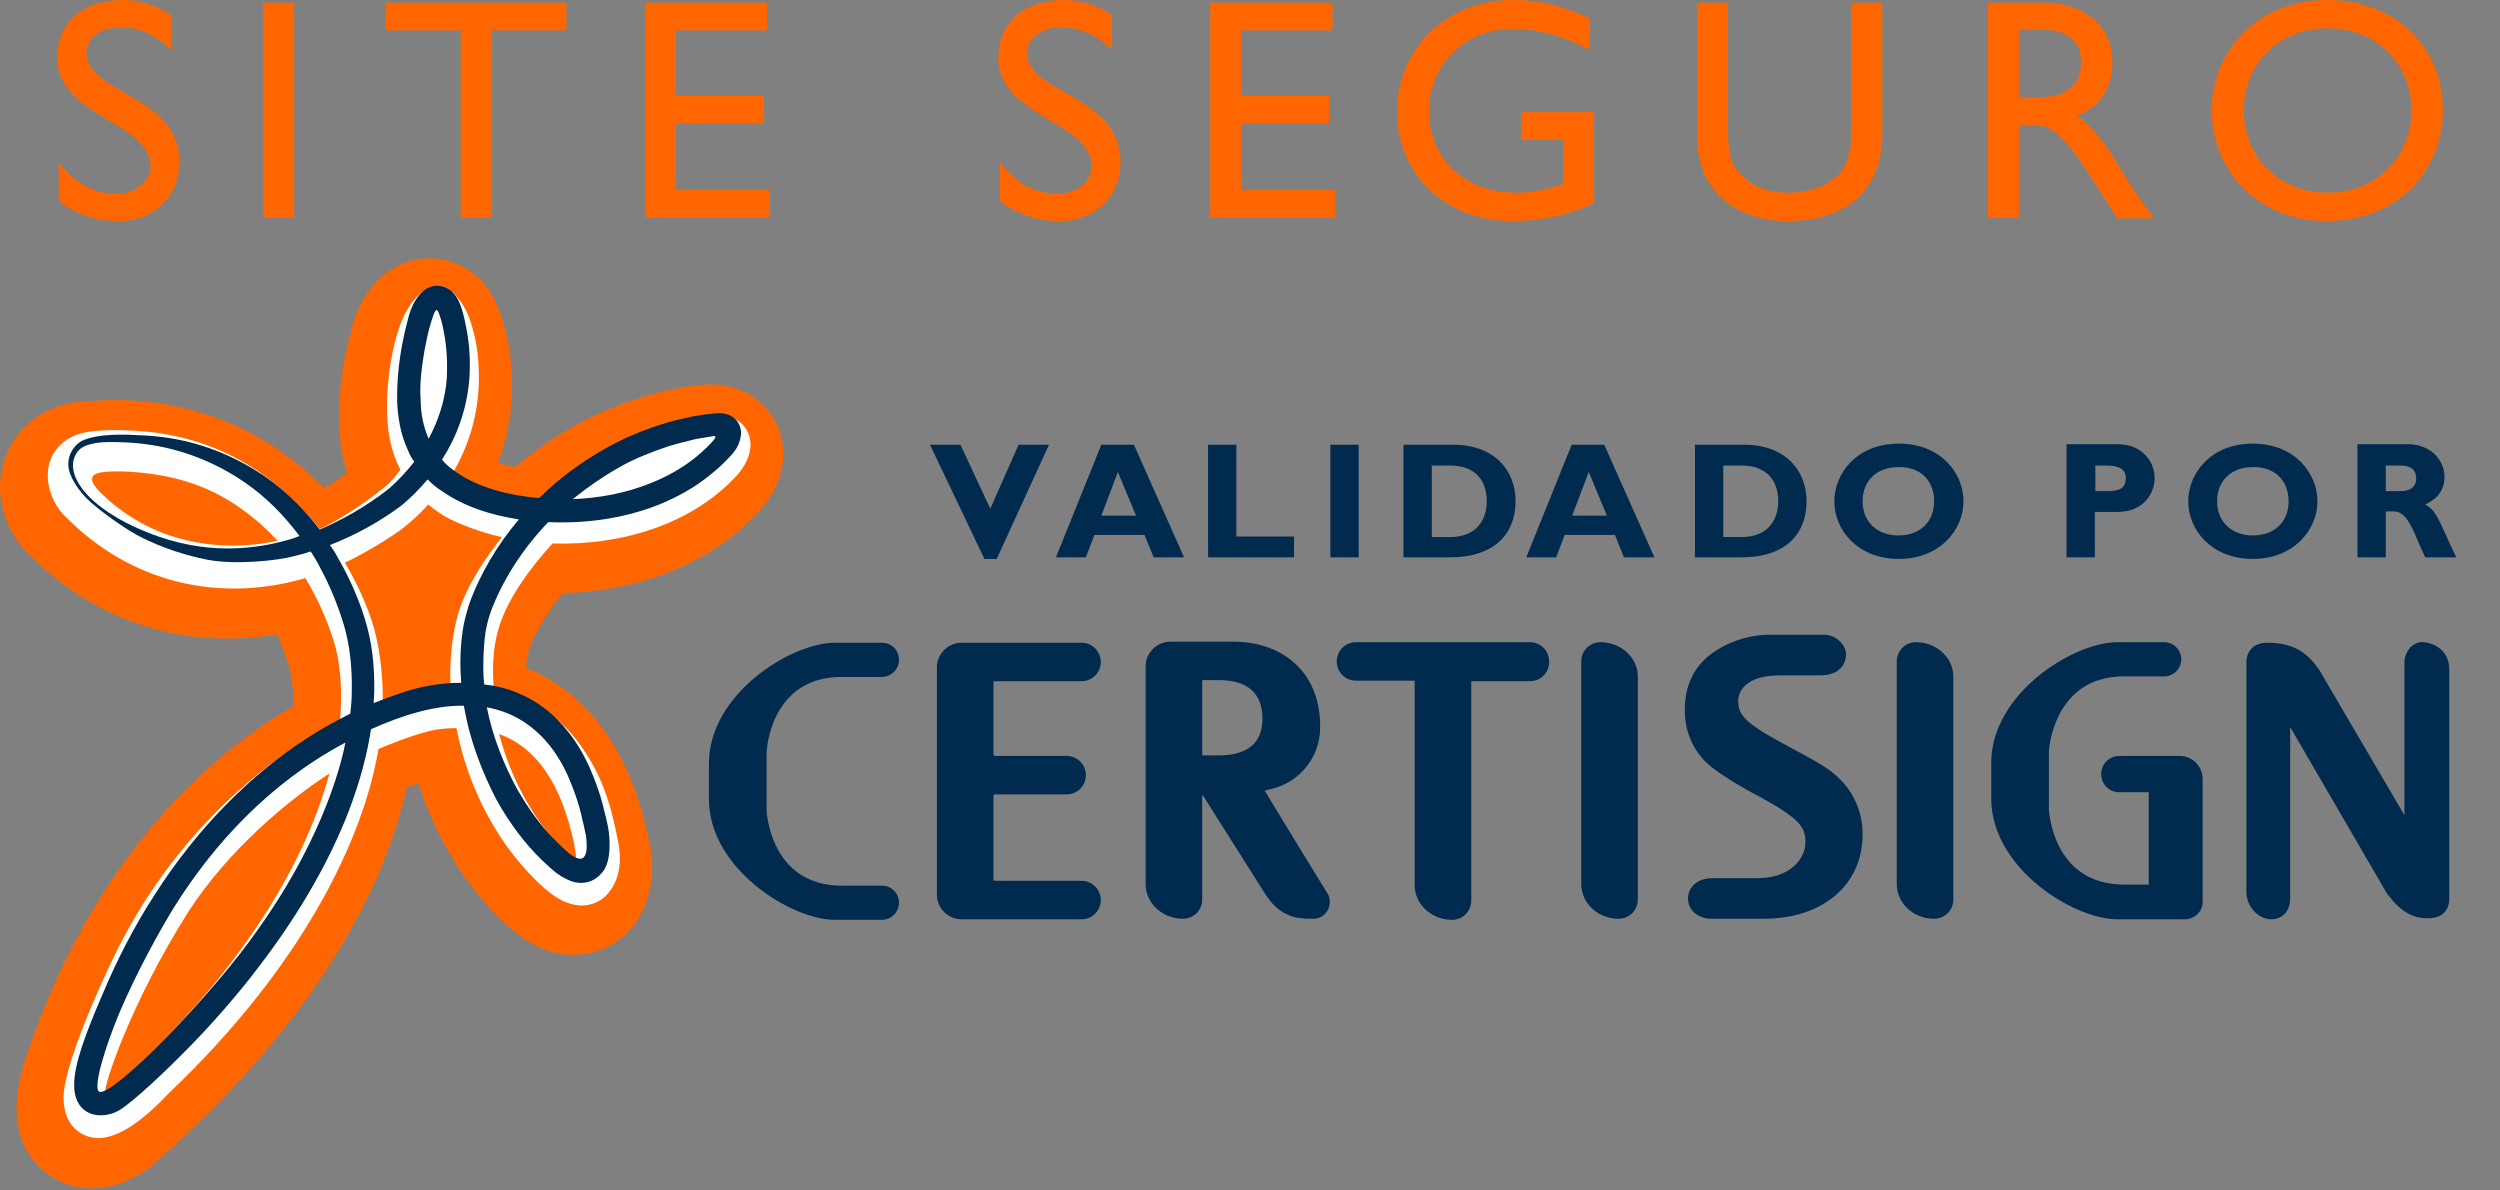
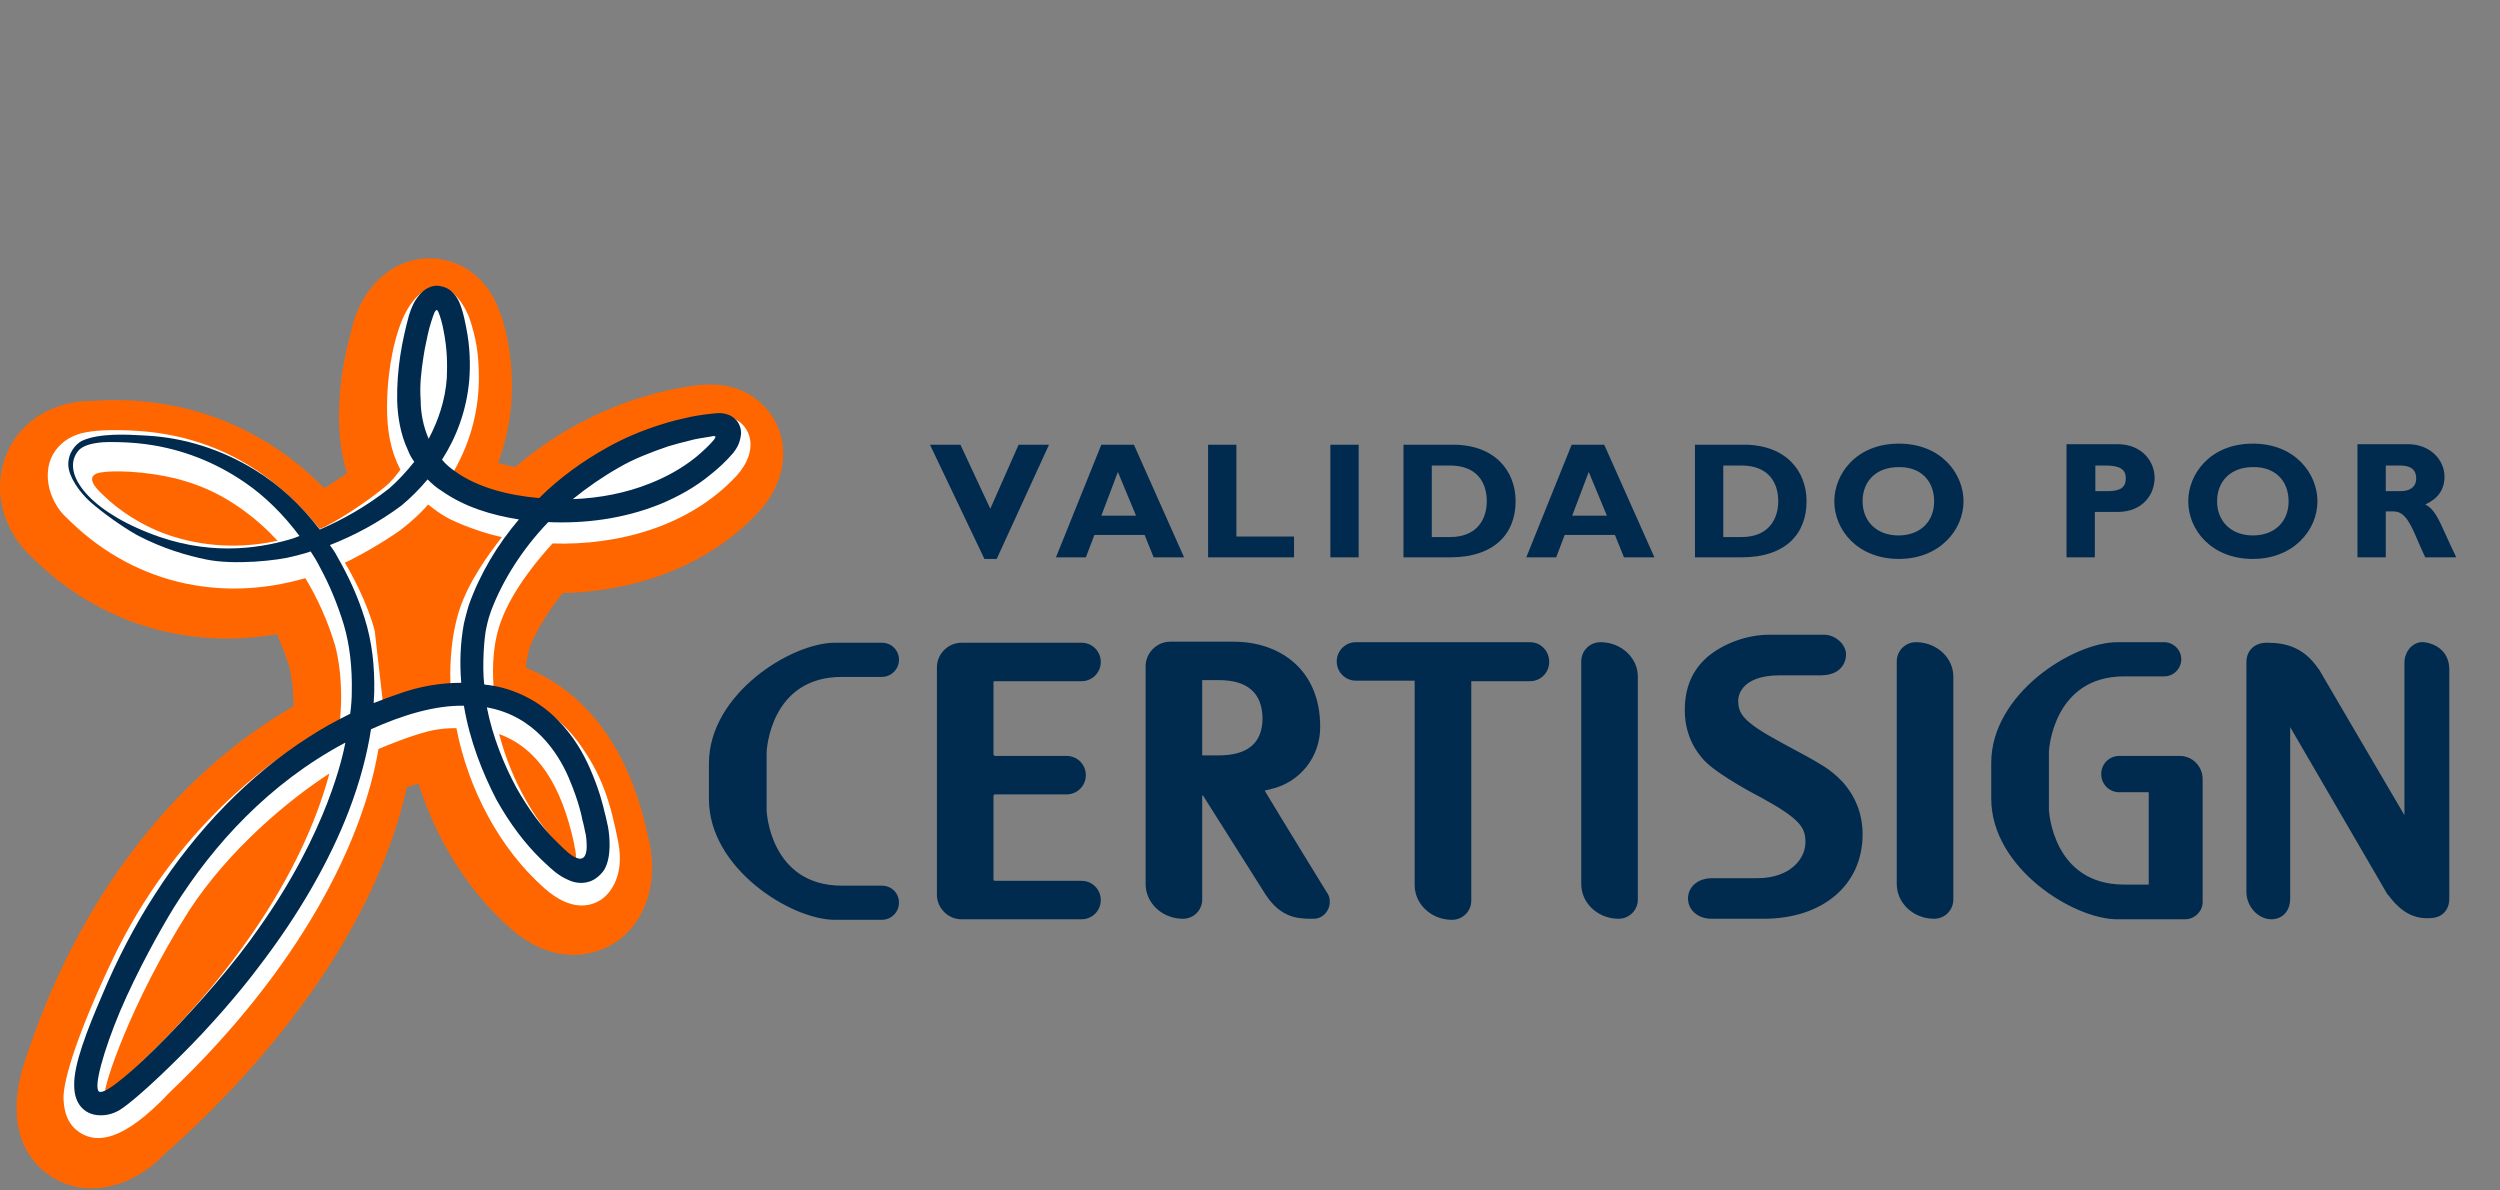
<svg xmlns="http://www.w3.org/2000/svg" width="84" height="40" viewBox="0 0 84 40" fill="none">
  <rect x="0" y="0" width="84" height="40" fill="#808080" stroke="none" />
  <path fill-rule="evenodd" clip-rule="evenodd" d="M65.974 16.843C65.974 15.928 65.238 14.906 63.803 14.906C62.368 14.906 61.633 15.928 61.633 16.843C61.633 17.812 62.422 18.78 63.803 18.78C65.166 18.78 65.974 17.812 65.974 16.843ZM77.866 16.843C77.866 15.928 77.13 14.906 75.695 14.906C74.261 14.906 73.525 15.928 73.525 16.843C73.525 17.812 74.314 18.78 75.695 18.78C77.059 18.78 77.866 17.812 77.866 16.843ZM79.211 14.942V18.726H80.162V17.184H80.431C80.815 17.184 81 17.614 81.242 18.177C81.316 18.35 81.396 18.536 81.489 18.726H82.53C82.394 18.445 82.285 18.205 82.192 18.001L82.192 18C81.919 17.396 81.784 17.098 81.489 16.951C81.92 16.753 82.135 16.448 82.135 16.018C82.135 15.462 81.669 14.924 80.897 14.924H79.211V14.942ZM80.162 15.641H80.646C81.005 15.641 81.184 15.785 81.184 16.072C81.184 16.395 80.933 16.502 80.664 16.502H80.162V15.641ZM75.695 17.991C76.413 17.991 76.897 17.543 76.897 16.843C76.897 16.143 76.431 15.677 75.695 15.695C74.978 15.695 74.494 16.143 74.494 16.843C74.494 17.525 74.978 17.991 75.695 17.991ZM70.727 15.641H70.404V16.502H70.835C71.265 16.502 71.427 16.359 71.427 16.072C71.427 15.767 71.229 15.641 70.727 15.641ZM69.435 14.942V18.726H70.386V17.202H71.139C72.018 17.202 72.395 16.592 72.395 16.054C72.395 15.534 72 14.924 71.139 14.924H69.435V14.942ZM63.785 17.991C64.503 17.991 64.987 17.543 64.987 16.843C64.987 16.143 64.521 15.677 63.785 15.695C63.068 15.695 62.583 16.143 62.583 16.843C62.583 17.525 63.068 17.991 63.785 17.991ZM58.512 15.641H57.902V18.045H58.512C59.462 18.045 59.749 17.399 59.749 16.843C59.749 16.197 59.408 15.641 58.512 15.641ZM56.951 14.942V18.727H58.512C60.018 18.727 60.7 17.919 60.7 16.843C60.7 15.803 59.983 14.942 58.601 14.942H56.951ZM52.826 17.327H53.992L53.382 15.857L52.826 17.327ZM53.902 14.942H52.808L51.283 18.727H52.287L52.574 17.973H54.261L54.566 18.727H55.588L53.902 14.942ZM48.718 15.641H48.108V18.045H48.718C49.669 18.045 49.956 17.399 49.956 16.843C49.956 16.197 49.615 15.641 48.718 15.641ZM47.157 14.942V18.727H48.718C50.225 18.727 50.924 17.919 50.924 16.843C50.924 15.803 50.207 14.942 48.826 14.942H47.157ZM44.7 14.942H45.651V18.727H44.7V14.942ZM43.48 18.027H41.543V14.942H40.592V18.727H43.48V18.027ZM37.005 17.327H38.171L37.561 15.857L37.005 17.327ZM38.099 14.942H37.005L35.48 18.727H36.485L36.772 17.973H38.458L38.763 18.727H39.785L38.099 14.942ZM34.225 14.942H35.247L33.489 18.78H33.077L31.247 14.942H32.27L33.274 17.094L34.225 14.942Z" fill="#002A4E" />
-   <path fill-rule="evenodd" clip-rule="evenodd" d="M4.125 0C4.681 0 5.237 0.161 5.74 0.502H5.758V1.668C5.13 1.076 4.538 0.915 4.053 0.915C3.39 0.915 2.905 1.274 2.905 1.776C2.905 2.389 3.505 2.73 4.179 3.113C5.042 3.604 6.027 4.163 6.027 5.453C6.027 6.601 5.166 7.426 4 7.426C3.21 7.426 2.583 7.211 1.973 6.762V5.453C2.493 6.135 3.157 6.511 3.874 6.511C4.681 6.511 5.058 5.991 5.058 5.596C5.058 4.895 4.379 4.486 3.652 4.047C2.817 3.544 1.919 3.002 1.919 1.937C1.919 0.753 2.798 0 4.125 0ZM35.749 0C36.305 0 36.861 0.161 37.363 0.502V1.668C36.735 1.076 36.143 0.915 35.659 0.915C34.995 0.915 34.511 1.274 34.511 1.776C34.511 2.389 35.114 2.73 35.792 3.113C36.66 3.604 37.65 4.163 37.65 5.453C37.65 6.601 36.789 7.426 35.623 7.426C34.834 7.426 34.206 7.211 33.596 6.762V5.453C34.116 6.135 34.78 6.511 35.498 6.511C36.305 6.511 36.681 5.991 36.681 5.596C36.681 4.895 36.002 4.486 35.275 4.047C34.44 3.544 33.542 3.002 33.542 1.937C33.542 0.753 34.421 0 35.749 0ZM51.121 3.767H53.56V6.834C52.592 7.247 51.802 7.426 50.798 7.426C48.574 7.426 46.941 5.865 46.941 3.749C46.941 1.614 48.627 0 50.834 0C51.695 0 52.287 0.126 53.417 0.61V1.686C52.574 1.22 51.695 0.969 50.816 0.969C49.237 0.969 48.018 2.152 48.018 3.731C48.018 5.345 49.219 6.475 50.941 6.475C51.515 6.475 52.018 6.35 52.52 6.188V4.7H51.121V3.767ZM78.17 7.426C75.802 7.426 74.314 5.668 74.314 3.713C74.314 1.704 75.856 0 78.206 0C80.592 0 82.098 1.704 82.08 3.713C82.08 5.668 80.627 7.426 78.17 7.426ZM78.206 0.951C76.592 0.951 75.39 2.117 75.39 3.713C75.39 5.291 76.592 6.475 78.206 6.475C79.82 6.475 81.022 5.291 81.022 3.713C81.022 2.117 79.838 0.951 78.206 0.951ZM67.838 0.987H68.502C69.506 0.987 69.919 1.399 69.919 2.081C69.937 2.691 69.614 3.265 68.502 3.265H67.838V0.987ZM66.798 7.318V0.09H68.592C70.062 0.09 70.977 0.861 70.977 2.117C70.977 2.96 70.547 3.587 69.775 3.892C70.397 4.296 70.783 4.92 71.287 5.735L71.39 5.901C71.695 6.404 71.874 6.655 72.376 7.336H71.139L70.188 5.848C69.237 4.359 68.807 4.197 68.269 4.197H67.838V7.318H66.798ZM63.246 0.09H62.206V4.305C62.206 4.987 62.116 5.525 61.758 5.883C61.435 6.206 60.861 6.475 60.053 6.475C59.426 6.475 58.906 6.278 58.493 5.865C58.17 5.543 58.062 5.202 58.062 4.377V0.09H57.022V4.592C57.022 6.565 58.511 7.426 60.036 7.426C62.188 7.426 63.246 6.26 63.246 4.484V0.09ZM44.771 0.09H40.663V7.318H44.861V6.386H41.704V4.144H44.663V3.211H41.704V1.022H44.771V0.09ZM25.775 0.09H21.668V7.318H25.865V6.386H22.708V4.144H25.668V3.211H22.708V1.022H25.775V0.09ZM12.968 0.09H19.013H19.031V1.022H16.52V7.318H15.479V1.022H12.968V0.09ZM9.883 0.09H8.843V7.318H9.883V0.09Z" fill="#FF6600" />
  <path fill-rule="evenodd" clip-rule="evenodd" d="M11.821 11.013C12.179 9.632 13.148 8.735 14.332 8.682C15.229 8.646 16.341 9.13 16.807 10.529L16.825 10.565L16.843 10.601C17.094 11.39 17.202 12.197 17.202 12.969C17.202 13.865 17.04 14.726 16.735 15.552C16.915 15.605 17.094 15.659 17.309 15.695C19.049 14.206 21.202 13.22 23.498 12.933H23.534H23.57C25.238 12.789 25.919 13.883 26.081 14.224C26.242 14.547 26.314 14.888 26.314 15.247C26.314 15.928 26.027 16.628 25.471 17.22C23.731 19.085 21.238 19.874 18.906 19.928C18.655 20.233 18.152 20.933 17.883 21.543C17.734 21.87 17.697 22.198 17.678 22.361C17.674 22.395 17.671 22.421 17.668 22.439C19.715 23.258 21.144 25.172 21.762 28.058C22.173 29.556 21.721 31.007 20.628 31.695C20.233 31.946 18.798 32.646 17.13 31.175C15.713 29.919 14.655 28.197 14.063 26.332C14.04 26.338 14.017 26.345 13.994 26.351C13.886 26.381 13.771 26.413 13.668 26.457C12.771 30.511 9.937 34.87 5.489 38.816L5.399 38.906C4.52 39.767 3.067 40.323 1.812 39.587C1.381 39.336 0.556 38.673 0.556 37.238C0.556 36.807 0.628 36.287 0.825 35.695C2.565 30.278 5.83 26.045 9.865 23.731C9.865 23.265 9.812 22.816 9.722 22.404C9.596 22.009 9.453 21.65 9.309 21.309C6.296 21.83 3.3 20.951 1.058 18.709C0.377 18.081 0 17.22 0 16.359C0 16 0.072 15.659 0.197 15.318C0.628 14.188 1.74 13.471 3.103 13.471H3.121C6.152 13.256 8.879 14.35 10.888 16.395C11.157 16.251 11.408 16.072 11.659 15.892C11.462 15.264 11.39 14.619 11.39 14.009C11.39 12.825 11.605 11.803 11.821 11.049V11.013ZM1.076 18.744C1.022 18.691 1.005 18.673 0.969 18.655L1.076 18.744Z" fill="#FF6600" />
-   <path fill-rule="evenodd" clip-rule="evenodd" d="M13.507 10.762C13.829 9.991 14.314 9.614 14.726 9.614C14.96 9.614 15.444 9.866 15.767 10.673C16 11.354 16.09 11.91 16.09 12.7C16.09 13.65 15.874 14.744 15.246 15.839C15.372 15.946 15.498 16.054 15.659 16.143C16.233 16.484 17.166 16.771 18.081 16.861C19.713 15.318 21.686 14.26 23.928 13.991H23.946H23.964C24.717 13.919 25.004 14.26 25.13 14.529C25.363 15.049 25.094 15.605 24.753 15.982C23.157 17.704 20.735 18.332 18.565 18.26C18.206 18.655 17.238 19.749 16.825 20.897C16.486 21.832 16.568 22.84 16.588 23.086C16.59 23.114 16.592 23.132 16.592 23.139C17.273 23.265 18.493 23.731 19.372 24.861C20.251 26.027 20.52 27.014 20.771 28.287C21.022 29.561 20.377 30.117 20.179 30.242C19.856 30.439 19.211 30.655 18.296 29.848C16.789 28.52 15.731 26.511 15.336 24.466C15.211 24.466 14.798 24.466 14.386 24.574C13.758 24.735 13.058 25.023 12.717 25.166C12.197 28.269 10.098 32.52 5.704 36.7C4.107 38.404 3.247 38.386 2.726 38.081C2.332 37.848 2.152 37.453 2.134 36.915C2.116 36.287 2.637 34.637 3.803 32.197C5.812 28 9.022 25.417 11.426 24.215C11.427 24.198 11.428 24.182 11.429 24.165C11.446 23.915 11.462 23.679 11.462 23.444C11.462 22.852 11.408 22.26 11.264 21.704C11.013 20.861 10.672 20.108 10.26 19.426C7.354 20.269 4.394 19.587 2.206 17.363C1.937 17.13 1.489 16.448 1.632 15.677C1.686 15.354 1.955 14.78 2.708 14.565C3.121 14.457 3.731 14.422 4.574 14.475C7.695 14.655 9.632 16.377 10.744 17.776C11.264 17.561 12.305 16.879 12.933 16.359C13.16 16.171 13.308 15.974 13.39 15.864C13.418 15.826 13.439 15.798 13.453 15.785C13.112 15.121 13.004 14.457 13.004 13.668C13.004 12.789 13.148 11.641 13.507 10.762ZM3.39 15.874C4.107 15.767 5.399 15.91 6.206 16.162C7.641 16.574 8.717 17.507 9.327 18.17C8.412 18.368 7.139 18.457 5.758 18.009C4.807 17.704 3.964 17.13 3.48 16.646C3.175 16.377 2.834 15.964 3.39 15.874ZM14.386 16.951C14.314 17.04 13.973 17.417 13.453 17.812C12.825 18.26 11.982 18.727 11.587 18.906C11.785 19.229 12.341 20.233 12.592 21.202C12.887 22.347 12.863 23.475 12.861 23.564L12.861 23.57C13.273 23.426 13.686 23.282 14.116 23.175H14.134H14.152C14.457 23.121 14.798 23.085 15.139 23.067C15.139 23.062 15.138 23.049 15.137 23.029V23.029V23.029C15.128 22.798 15.078 21.629 15.426 20.52C15.748 19.52 16.448 18.592 16.769 18.168C16.805 18.12 16.836 18.079 16.861 18.045C16.412 17.955 15.695 17.722 15.139 17.453C14.803 17.285 14.546 17.079 14.432 16.987L14.432 16.987C14.412 16.971 14.396 16.959 14.386 16.951ZM19.175 28.789C18.027 27.767 17.184 26.242 16.771 24.664C18.045 25.13 18.87 26.35 19.3 28.395V28.413V28.43C19.336 28.574 19.354 28.7 19.354 28.825C19.354 28.879 19.354 28.897 19.336 28.933C19.322 28.905 19.286 28.877 19.229 28.832L19.228 28.831C19.218 28.824 19.208 28.816 19.197 28.807C19.19 28.801 19.182 28.795 19.175 28.789ZM6.35 30.601C7.695 28.538 9.704 26.87 11.067 25.991C10.17 29.345 7.695 33.112 3.856 36.502C3.856 36.502 3.605 36.664 3.533 36.718C3.462 36.556 4.359 33.74 6.35 30.601Z" fill="white" />
+   <path fill-rule="evenodd" clip-rule="evenodd" d="M13.507 10.762C13.829 9.991 14.314 9.614 14.726 9.614C14.96 9.614 15.444 9.866 15.767 10.673C16 11.354 16.09 11.91 16.09 12.7C16.09 13.65 15.874 14.744 15.246 15.839C15.372 15.946 15.498 16.054 15.659 16.143C16.233 16.484 17.166 16.771 18.081 16.861C19.713 15.318 21.686 14.26 23.928 13.991H23.946H23.964C24.717 13.919 25.004 14.26 25.13 14.529C25.363 15.049 25.094 15.605 24.753 15.982C23.157 17.704 20.735 18.332 18.565 18.26C18.206 18.655 17.238 19.749 16.825 20.897C16.486 21.832 16.568 22.84 16.588 23.086C16.59 23.114 16.592 23.132 16.592 23.139C17.273 23.265 18.493 23.731 19.372 24.861C20.251 26.027 20.52 27.014 20.771 28.287C21.022 29.561 20.377 30.117 20.179 30.242C19.856 30.439 19.211 30.655 18.296 29.848C16.789 28.52 15.731 26.511 15.336 24.466C15.211 24.466 14.798 24.466 14.386 24.574C13.758 24.735 13.058 25.023 12.717 25.166C12.197 28.269 10.098 32.52 5.704 36.7C4.107 38.404 3.247 38.386 2.726 38.081C2.332 37.848 2.152 37.453 2.134 36.915C2.116 36.287 2.637 34.637 3.803 32.197C5.812 28 9.022 25.417 11.426 24.215C11.427 24.198 11.428 24.182 11.429 24.165C11.446 23.915 11.462 23.679 11.462 23.444C11.462 22.852 11.408 22.26 11.264 21.704C11.013 20.861 10.672 20.108 10.26 19.426C7.354 20.269 4.394 19.587 2.206 17.363C1.937 17.13 1.489 16.448 1.632 15.677C1.686 15.354 1.955 14.78 2.708 14.565C3.121 14.457 3.731 14.422 4.574 14.475C7.695 14.655 9.632 16.377 10.744 17.776C11.264 17.561 12.305 16.879 12.933 16.359C13.16 16.171 13.308 15.974 13.39 15.864C13.418 15.826 13.439 15.798 13.453 15.785C13.112 15.121 13.004 14.457 13.004 13.668C13.004 12.789 13.148 11.641 13.507 10.762ZM3.39 15.874C4.107 15.767 5.399 15.91 6.206 16.162C7.641 16.574 8.717 17.507 9.327 18.17C8.412 18.368 7.139 18.457 5.758 18.009C4.807 17.704 3.964 17.13 3.48 16.646C3.175 16.377 2.834 15.964 3.39 15.874ZM14.386 16.951C14.314 17.04 13.973 17.417 13.453 17.812C12.825 18.26 11.982 18.727 11.587 18.906C11.785 19.229 12.341 20.233 12.592 21.202L12.861 23.57C13.273 23.426 13.686 23.282 14.116 23.175H14.134H14.152C14.457 23.121 14.798 23.085 15.139 23.067C15.139 23.062 15.138 23.049 15.137 23.029V23.029V23.029C15.128 22.798 15.078 21.629 15.426 20.52C15.748 19.52 16.448 18.592 16.769 18.168C16.805 18.12 16.836 18.079 16.861 18.045C16.412 17.955 15.695 17.722 15.139 17.453C14.803 17.285 14.546 17.079 14.432 16.987L14.432 16.987C14.412 16.971 14.396 16.959 14.386 16.951ZM19.175 28.789C18.027 27.767 17.184 26.242 16.771 24.664C18.045 25.13 18.87 26.35 19.3 28.395V28.413V28.43C19.336 28.574 19.354 28.7 19.354 28.825C19.354 28.879 19.354 28.897 19.336 28.933C19.322 28.905 19.286 28.877 19.229 28.832L19.228 28.831C19.218 28.824 19.208 28.816 19.197 28.807C19.19 28.801 19.182 28.795 19.175 28.789ZM6.35 30.601C7.695 28.538 9.704 26.87 11.067 25.991C10.17 29.345 7.695 33.112 3.856 36.502C3.856 36.502 3.605 36.664 3.533 36.718C3.462 36.556 4.359 33.74 6.35 30.601Z" fill="white" />
  <path fill-rule="evenodd" clip-rule="evenodd" d="M24.273 13.887C24.379 13.904 24.53 13.929 24.681 14.063C24.861 14.206 24.915 14.457 24.897 14.601C24.861 14.906 24.753 15.067 24.628 15.229C24.359 15.534 24.143 15.731 23.874 15.946C23.354 16.377 22.762 16.7 22.152 16.951C20.933 17.435 19.659 17.596 18.421 17.543C17.56 18.439 16.897 19.48 16.502 20.52C16.496 20.538 16.489 20.557 16.483 20.577C16.448 20.676 16.4 20.811 16.341 21.094C16.269 21.399 16.197 22.35 16.269 22.995C16.323 23.014 16.359 23.014 16.394 23.014C17.363 23.139 18.188 23.623 18.726 24.179C19.282 24.735 19.605 25.327 19.82 25.812C20.153 26.575 20.272 27.102 20.317 27.301C20.33 27.36 20.337 27.39 20.341 27.39C20.341 27.38 20.351 27.428 20.369 27.511C20.385 27.582 20.406 27.678 20.43 27.785C20.484 28.09 20.556 28.789 20.305 29.22C20.215 29.363 20 29.578 19.767 29.632C19.515 29.704 19.264 29.65 19.085 29.561C18.759 29.421 18.526 29.2 18.295 28.98C18.26 28.946 18.224 28.913 18.188 28.879C17.65 28.359 17.13 27.677 16.681 26.87C16.215 25.973 15.785 24.897 15.587 23.713C14.619 23.695 13.542 24.018 12.466 24.502C12.341 25.309 12.107 26.242 11.713 27.265C11.085 28.897 10.063 30.709 8.681 32.502C8.107 33.273 7.067 34.493 6.045 35.498C5.058 36.484 4.305 37.13 4 37.309C3.659 37.507 3.282 37.507 3.049 37.417C2.888 37.363 2.493 37.148 2.493 36.466C2.475 35.767 2.924 34.619 3.426 33.453C3.928 32.251 4.52 31.103 5.22 30.027C6.601 27.874 8.394 26.027 10.367 24.771C10.834 24.466 11.3 24.215 11.767 23.982C11.803 23.713 11.82 23.462 11.82 23.247C11.838 22.439 11.749 21.65 11.551 20.986C11.336 20.287 11.067 19.641 10.744 19.049C10.655 18.87 10.547 18.691 10.439 18.529C10.301 18.579 10.172 18.612 10.039 18.646C9.982 18.66 9.924 18.674 9.865 18.691C9.345 18.834 7.874 18.995 6.924 18.798C6.314 18.673 5.471 18.439 4.592 17.973C4.09 17.686 3.462 17.238 3.031 16.861C2.655 16.52 2.314 16.018 2.296 15.641C2.278 15.211 2.547 14.924 2.744 14.816C3.317 14.546 4.271 14.6 4.767 14.628C4.83 14.632 4.886 14.635 4.933 14.637C6.206 14.709 7.444 15.103 8.556 15.785C9.381 16.287 10.116 16.969 10.744 17.794C11.533 17.453 12.323 17.005 13.076 16.413C13.363 16.161 13.65 15.857 13.919 15.516C13.829 15.39 13.758 15.265 13.704 15.121C13.453 14.583 13.363 14.009 13.345 13.471C13.327 12.395 13.507 11.462 13.74 10.601C13.812 10.368 13.901 10.134 14.098 9.901C14.188 9.794 14.332 9.668 14.547 9.614C14.78 9.561 15.031 9.668 15.157 9.776C15.386 9.989 15.451 10.187 15.515 10.384C15.521 10.403 15.527 10.421 15.533 10.44C15.587 10.619 15.623 10.798 15.659 10.978C15.803 11.677 15.803 12.287 15.767 12.771C15.677 13.794 15.336 14.691 14.852 15.444C14.977 15.605 15.139 15.731 15.318 15.857C16.054 16.377 17.076 16.646 18.116 16.735C18.78 16.072 19.569 15.498 20.412 15.031C20.986 14.709 21.596 14.457 22.224 14.26C22.547 14.152 22.87 14.081 23.193 14.009C23.354 13.973 24 13.866 24.251 13.883C24.258 13.885 24.265 13.886 24.273 13.887ZM14.323 11.48L14.323 11.48C14.285 11.658 14.25 11.824 14.224 12.018C14.152 12.484 14.098 12.951 14.134 13.435C14.134 13.883 14.224 14.332 14.403 14.744C14.726 14.134 14.96 13.453 15.013 12.7C15.031 12.269 15.031 11.731 14.906 11.121C14.87 10.906 14.798 10.637 14.726 10.475L14.716 10.46C14.687 10.413 14.666 10.38 14.601 10.493C14.565 10.565 14.421 10.995 14.368 11.265C14.352 11.34 14.338 11.411 14.323 11.48L14.323 11.48ZM24.018 14.726C24.018 14.735 24.013 14.74 24.009 14.744C24.004 14.749 24 14.753 24 14.762C23.856 14.942 23.605 15.175 23.39 15.354C22.924 15.731 22.403 16.018 21.865 16.233C21.022 16.574 20.143 16.735 19.247 16.771C19.731 16.377 20.251 16.018 20.789 15.713C21.309 15.408 21.883 15.193 22.457 14.995C22.697 14.921 22.949 14.858 23.192 14.798L23.336 14.762C23.414 14.743 23.571 14.718 23.707 14.697C23.822 14.679 23.921 14.663 23.946 14.655C24.054 14.637 24.054 14.691 24.018 14.726ZM15.749 20.341C15.713 20.448 15.605 20.861 15.587 20.951C15.462 21.632 15.444 22.296 15.498 22.942C14.798 22.942 14.063 23.067 13.381 23.318C13.112 23.408 12.825 23.516 12.556 23.623C12.556 23.558 12.561 23.493 12.565 23.43L12.565 23.43V23.43V23.43L12.565 23.43L12.565 23.43V23.43C12.57 23.372 12.574 23.316 12.574 23.265C12.592 22.386 12.502 21.561 12.251 20.771C12.018 20.018 11.695 19.336 11.336 18.709C11.264 18.565 11.175 18.439 11.085 18.314C11.91 17.991 12.717 17.561 13.489 16.986C13.793 16.735 14.098 16.43 14.367 16.108C14.511 16.251 14.672 16.395 14.852 16.502C15.623 17.04 16.52 17.309 17.435 17.453C16.717 18.296 16.125 19.282 15.749 20.341ZM19.103 26.117C19.48 26.995 19.569 27.552 19.569 27.552C19.569 27.552 19.605 27.659 19.659 27.946C19.695 28.054 19.713 28.269 19.713 28.448C19.713 28.61 19.677 28.951 19.372 28.825C19.175 28.753 18.959 28.538 18.708 28.287C18.224 27.821 17.758 27.193 17.345 26.457C16.933 25.686 16.556 24.771 16.358 23.767C17.955 24.054 18.744 25.291 19.103 26.117ZM3.336 36.682C3.767 36.879 7.175 33.399 8.681 31.211C11.019 27.925 11.531 25.327 11.601 24.97L11.605 24.951C9.04 26.314 7.175 28.377 5.865 30.457C5.399 31.211 4.61 32.628 4.036 33.973C3.48 35.3 3.121 36.574 3.336 36.682ZM9.704 18.134C8.628 18.439 6.959 18.691 4.986 17.901C2.888 17.076 2.045 15.839 2.637 15.139C2.87 14.87 3.498 14.852 3.677 14.852C4.089 14.852 4.502 14.87 4.897 14.924C6.116 15.085 7.246 15.534 8.233 16.215C8.915 16.682 9.524 17.291 10.063 18.009C9.937 18.063 9.829 18.099 9.704 18.134Z" fill="#002A4E" />
  <path fill-rule="evenodd" clip-rule="evenodd" d="M58.403 23.534C58.403 23.982 58.565 24.251 59.82 24.933C61.327 25.74 61.471 25.83 61.901 26.26C62.349 26.762 62.583 27.354 62.583 28.036C62.583 29.74 61.237 30.87 59.264 30.87H57.506C57.058 30.87 56.717 30.583 56.717 30.188C56.717 29.848 56.986 29.507 57.542 29.507H59.049C60.161 29.507 60.663 28.843 60.663 28.305C60.663 27.821 60.52 27.534 59.175 26.798C59.175 26.798 57.74 26.063 57.255 25.543C56.825 25.076 56.609 24.502 56.609 23.857C56.609 23.103 56.861 22.511 57.381 22.063C57.919 21.614 58.708 21.327 59.444 21.327H61.291C61.668 21.327 62.027 21.65 62.027 21.991C62.027 22.117 61.973 22.691 61.166 22.691H59.802C58.398 22.691 58.403 23.501 58.403 23.533V23.534ZM71.21 25.399H73.237C73.65 25.399 73.991 25.722 74.009 26.152V30.314C74.009 30.619 73.74 30.888 73.417 30.888H71.139C69.668 30.888 66.906 29.166 66.906 26.834V25.632C66.906 23.3 69.668 21.578 71.139 21.578H72.717C73.022 21.578 73.291 21.83 73.291 22.152C73.291 22.457 73.04 22.726 72.717 22.726H71.372C68.986 22.726 68.843 25.202 68.843 25.256V27.193C68.843 27.247 68.968 29.722 71.372 29.722H72.197V26.619H71.21C70.87 26.619 70.601 26.35 70.601 26.009C70.601 25.668 70.87 25.399 71.21 25.399ZM53.811 21.578H53.776C53.417 21.578 53.13 21.865 53.13 22.224V27.677V29.704C53.13 30.332 53.668 30.852 54.349 30.87H54.385C54.744 30.87 55.031 30.583 55.031 30.224V26.314V22.726C55.031 22.117 54.493 21.596 53.811 21.578ZM64.376 21.578H64.412C65.094 21.596 65.632 22.117 65.632 22.726V26.314V30.224C65.632 30.583 65.345 30.87 64.986 30.87H64.95C64.269 30.852 63.731 30.332 63.731 29.704V27.677V22.224C63.731 21.865 64.018 21.578 64.376 21.578ZM28.287 22.744H29.632C29.955 22.744 30.206 22.475 30.206 22.17C30.206 21.848 29.955 21.596 29.632 21.596H28.053C26.583 21.596 23.82 23.318 23.82 25.65V26.852C23.82 29.184 26.583 30.906 28.053 30.906H29.632C29.955 30.906 30.206 30.637 30.206 30.332C30.206 30.009 29.955 29.758 29.632 29.758H28.287C25.883 29.758 25.758 27.282 25.758 27.229V25.291C25.758 25.202 25.883 22.744 28.287 22.744ZM81.022 21.722C81.148 21.614 81.291 21.561 81.453 21.578C81.973 21.65 82.296 21.991 82.296 22.493V30.17C82.296 30.26 82.296 30.493 82.116 30.673C81.937 30.852 81.686 30.852 81.542 30.852C80.915 30.852 80.52 30.439 80.251 30.081L80.215 30.045C80.215 30.045 77.955 26.152 76.95 24.43V30.188C76.95 30.673 76.627 30.888 76.323 30.888C75.874 30.888 75.48 30.457 75.48 29.973V22.242C75.48 21.865 75.749 21.596 76.161 21.596C76.735 21.596 77.381 21.704 77.901 22.475C77.901 22.475 77.919 22.475 77.919 22.493C77.919 22.493 79.838 25.776 80.789 27.39V22.26C80.789 22.063 80.879 21.848 81.022 21.722ZM33.435 22.888H36.34C36.699 22.888 36.986 22.601 36.986 22.242C36.986 21.883 36.699 21.596 36.34 21.596H32.305C31.856 21.596 31.48 21.973 31.48 22.422V30.063C31.48 30.511 31.856 30.888 32.305 30.888H36.34C36.699 30.888 36.986 30.601 36.986 30.242C36.986 29.883 36.699 29.596 36.34 29.596H33.435C33.399 29.596 33.381 29.578 33.381 29.543V26.744C33.381 26.709 33.399 26.691 33.435 26.691H35.838C36.197 26.691 36.484 26.404 36.484 26.045C36.484 25.686 36.197 25.399 35.838 25.399H33.435C33.399 25.399 33.381 25.363 33.381 25.345V22.924C33.363 22.906 33.399 22.888 33.435 22.888ZM40.95 25.381C41.919 25.381 42.421 24.969 42.421 24.125C42.403 23.282 41.919 22.852 40.95 22.852H40.394V25.381H40.95ZM42.493 26.565L42.708 26.511C43.659 26.296 44.358 25.453 44.358 24.43V24.413C44.358 22.493 42.995 21.561 41.453 21.561H39.318C38.87 21.561 38.493 21.937 38.493 22.386V29.704C38.493 30.332 39.031 30.852 39.713 30.87H39.749C40.107 30.87 40.394 30.583 40.394 30.224V26.744C40.394 26.726 40.412 26.726 40.412 26.726C40.412 26.726 40.43 26.726 40.43 26.744L42.493 30.009C42.672 30.296 42.923 30.583 43.246 30.726C43.498 30.852 43.82 30.87 44 30.87H44.143C44.43 30.87 44.681 30.619 44.681 30.296C44.681 30.17 44.645 30.063 44.574 29.973C44.574 29.973 43.031 27.462 42.493 26.565ZM45.56 21.578H51.408C51.767 21.578 52.053 21.865 52.053 22.242C52.053 22.601 51.767 22.888 51.408 22.888H49.435V30.26C49.435 30.619 49.148 30.906 48.789 30.906H48.753C48.071 30.888 47.533 30.368 47.533 29.74V22.87H45.56C45.202 22.87 44.914 22.583 44.914 22.224C44.914 21.865 45.202 21.578 45.56 21.578Z" fill="#002A4E" />
</svg>